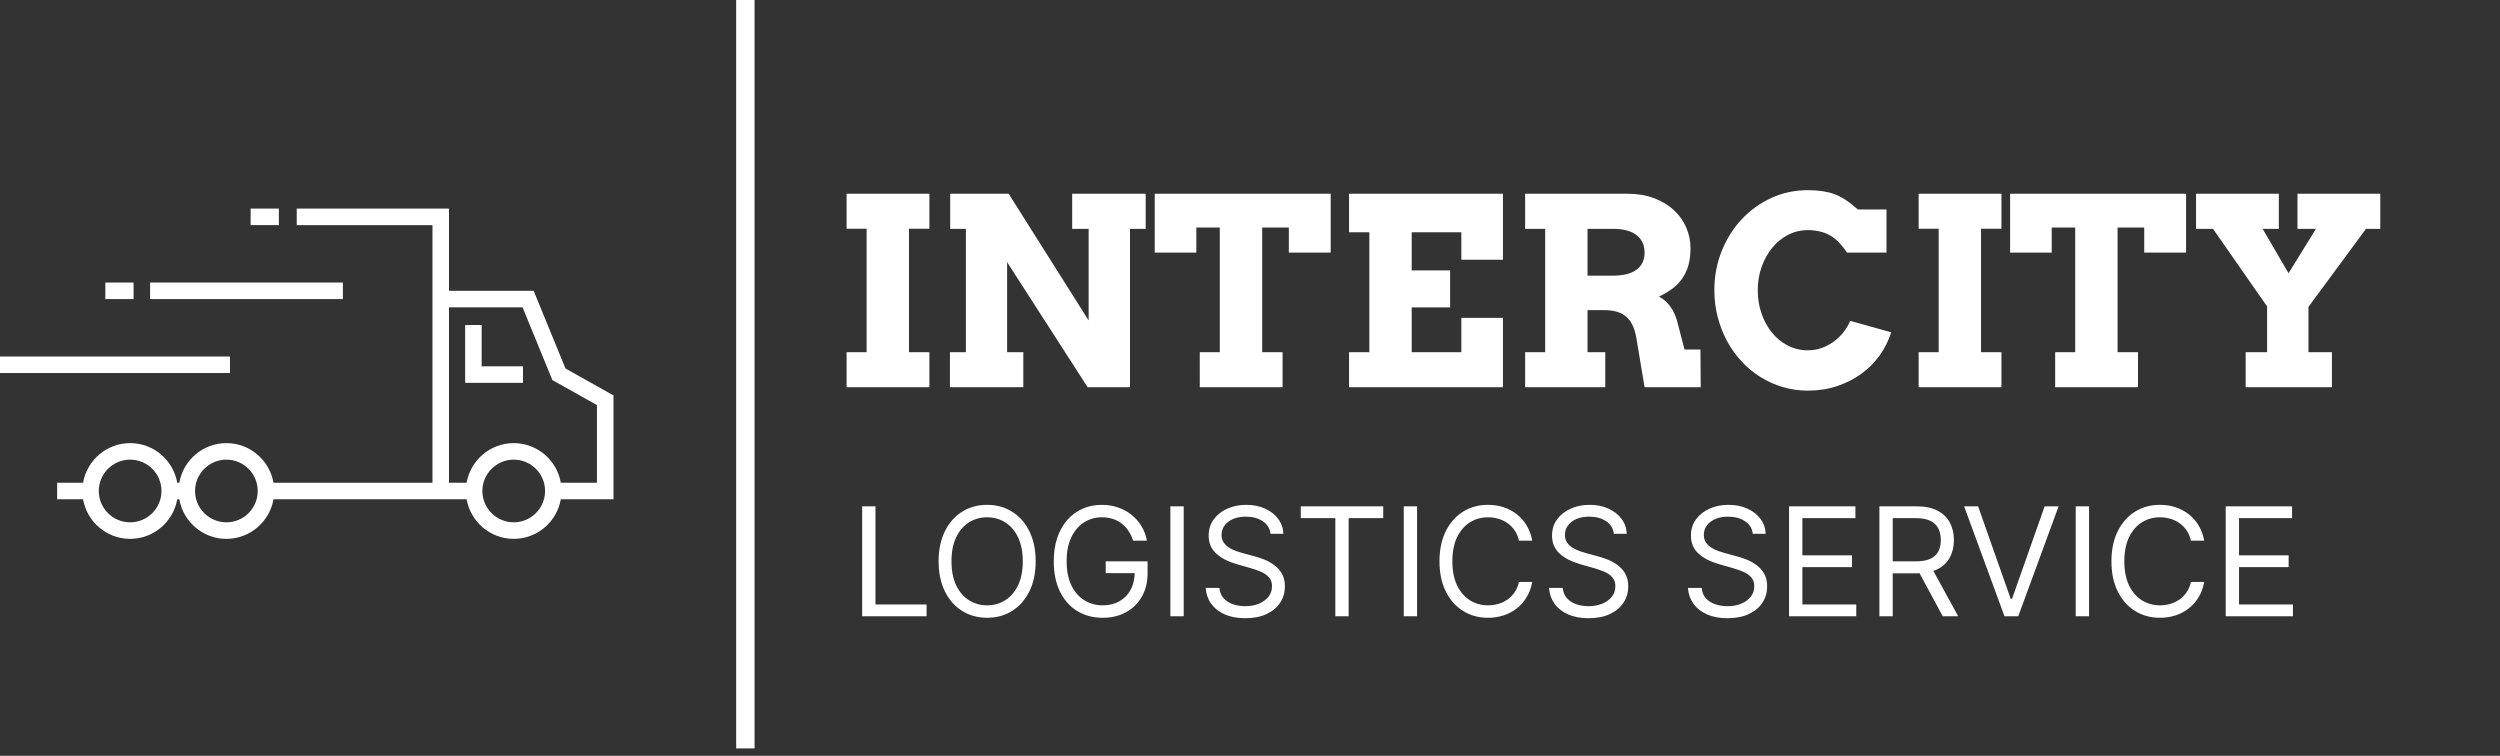
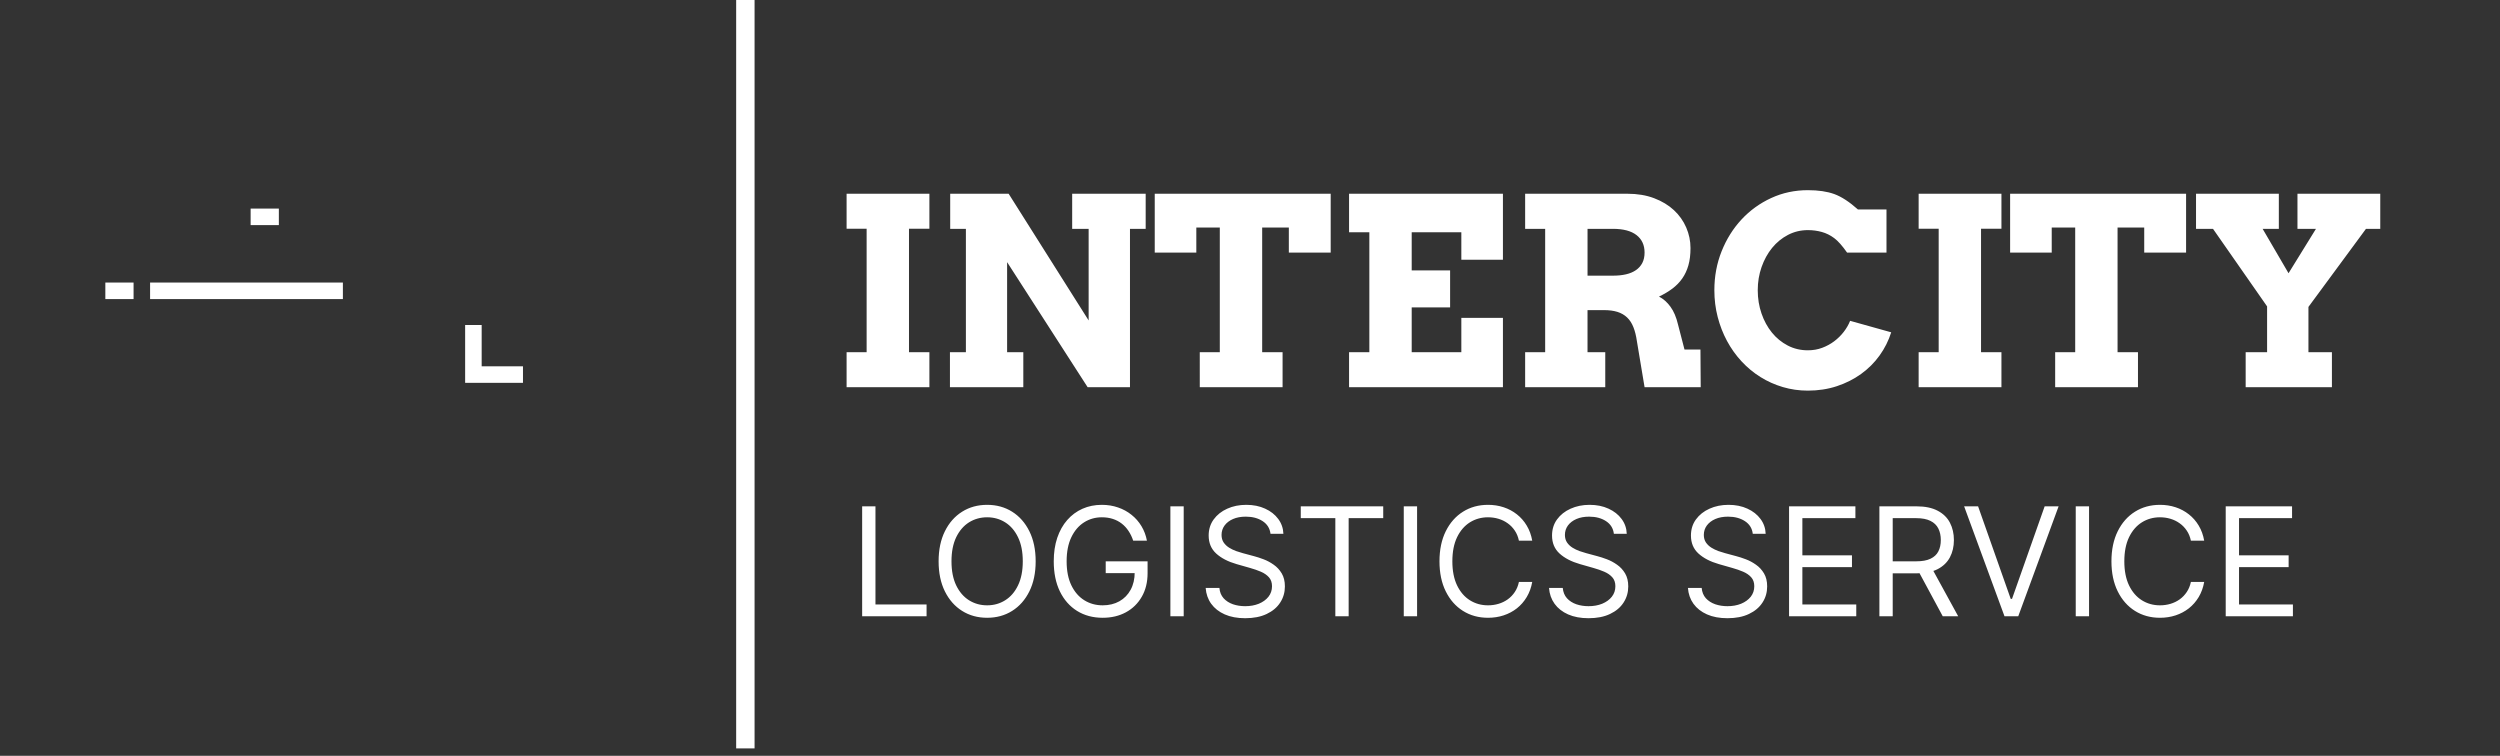
<svg xmlns="http://www.w3.org/2000/svg" width="215" height="65" viewBox="0 0 215 65" fill="none">
  <rect x="0" y="0" width="215" height="65" fill="#333333" stroke="none" />
  <g clip-path="url(#clip0_414_2)">
-     <path d="M48.632 31.69L45.894 25.01H38.614V17.938H25.52V19.359H37.193V25.01V41.516H23.521C23.183 39.584 21.497 38.108 19.47 38.108C17.443 38.108 15.757 39.584 15.421 41.516H15.243C14.905 39.584 13.219 38.108 11.192 38.108C9.165 38.108 7.479 39.584 7.143 41.516H4.915V42.937H7.143C7.481 44.868 9.166 46.342 11.192 46.342C13.22 46.342 14.905 44.868 15.243 42.937H15.421C15.759 44.868 17.444 46.342 19.47 46.342C21.498 46.342 23.183 44.868 23.521 42.937H37.193H38.614H40.13C40.469 44.868 42.154 46.342 44.181 46.342C46.207 46.342 47.892 44.868 48.23 42.937H52.759V34.006L48.632 31.69ZM11.191 44.92C9.705 44.92 8.496 43.711 8.496 42.225C8.496 40.738 9.705 39.529 11.191 39.529C12.678 39.529 13.888 40.738 13.888 42.225C13.888 43.711 12.678 44.92 11.191 44.92ZM19.469 44.92C17.983 44.92 16.774 43.711 16.774 42.225C16.774 40.738 17.983 39.529 19.469 39.529C20.956 39.529 22.164 40.738 22.164 42.225C22.164 43.711 20.956 44.92 19.469 44.92ZM44.181 44.92C42.694 44.92 41.484 43.711 41.484 42.225C41.484 40.738 42.694 39.529 44.181 39.529C45.667 39.529 46.876 40.738 46.876 42.225C46.876 43.711 45.667 44.92 44.181 44.92ZM51.337 41.515H48.23C47.893 39.583 46.208 38.108 44.181 38.108C42.154 38.108 40.467 39.583 40.13 41.515H38.614V26.431H44.941L47.505 32.688L51.337 34.838V41.515Z" fill="#ffffff" />
    <path d="M41.423 27.95H40.002V31.503V32.924H41.423H44.976V31.503H41.423V27.95Z" fill="#ffffff" />
    <path d="M23.981 17.938H21.554V19.359H23.981V17.938Z" fill="#ffffff" />
    <path d="M11.487 24.299H9.06V25.721H11.487V24.299Z" fill="#ffffff" />
    <path d="M29.488 24.299H12.908V25.721H29.488V24.299Z" fill="#ffffff" />
-     <path d="M19.778 30.66H0V32.081H19.778V30.66Z" fill="#ffffff" />
+     <path d="M19.778 30.66V32.081H19.778V30.66Z" fill="#ffffff" />
    <path d="M64.893 0H63.31V64.365H64.893V0Z" fill="#ffffff" />
    <path d="M72.807 16.662H79.928V19.669H78.173V30.291H79.928V33.297H72.807V30.291H74.53V19.669H72.807V16.662ZM92.207 16.662H98.528V19.68H97.178V33.297H93.535L86.611 22.544V30.291H88.005V33.297H81.695V30.291H83.067V19.68H81.717V16.662H86.743L93.623 27.558V19.68H92.207L92.207 16.662ZM103.18 30.291H104.903V19.57H102.884V21.721H99.307V16.663H114.439V21.721H110.84V19.57H108.547V30.291H110.302V33.298H103.181L103.18 30.291ZM116.019 16.662H129.252V22.335H125.675V19.976H121.406V23.257H124.709V26.439H121.406V30.291H125.675V27.339H129.252V33.297H116.019V30.291H117.764V19.976H116.019V16.662ZM131.162 16.662H139.962C140.818 16.662 141.583 16.79 142.256 17.046C142.929 17.302 143.495 17.644 143.956 18.072C144.417 18.5 144.77 18.998 145.015 19.565C145.26 20.131 145.383 20.722 145.383 21.337C145.383 21.9 145.323 22.394 145.202 22.818C145.081 23.242 144.906 23.619 144.675 23.948C144.445 24.278 144.161 24.568 143.825 24.821C143.488 25.073 143.104 25.302 142.673 25.506C143.046 25.697 143.375 25.988 143.66 26.379C143.945 26.77 144.161 27.277 144.307 27.899L144.867 30.06H146.239L146.261 33.297H141.433L140.774 29.347C140.708 28.879 140.608 28.475 140.472 28.135C140.337 27.794 140.156 27.516 139.929 27.301C139.702 27.085 139.426 26.926 139.101 26.823C138.775 26.721 138.389 26.67 137.943 26.67H136.527V30.291H138.053V33.297H131.162V30.291H132.884V19.68H131.162L131.162 16.662ZM136.528 19.68V23.707H138.711C139.128 23.707 139.503 23.669 139.836 23.592C140.169 23.515 140.454 23.395 140.692 23.23C140.93 23.066 141.113 22.859 141.241 22.61C141.369 22.361 141.433 22.065 141.433 21.721C141.433 21.078 141.202 20.576 140.741 20.218C140.28 19.86 139.604 19.68 138.711 19.68L136.528 19.68ZM158.847 21.721C158.437 21.136 158.068 20.721 157.739 20.476C157.41 20.23 157.055 20.055 156.674 19.949C156.294 19.843 155.895 19.79 155.478 19.79C154.864 19.79 154.293 19.927 153.767 20.201C153.24 20.476 152.784 20.849 152.4 21.32C152.016 21.792 151.715 22.341 151.495 22.966C151.276 23.592 151.166 24.256 151.166 24.958C151.166 25.668 151.274 26.335 151.49 26.96C151.705 27.586 152.004 28.133 152.384 28.601C152.764 29.069 153.218 29.441 153.745 29.715C154.271 29.989 154.849 30.126 155.478 30.126C155.917 30.126 156.327 30.055 156.707 29.912C157.088 29.77 157.433 29.581 157.744 29.347C158.055 29.113 158.328 28.844 158.562 28.541C158.796 28.237 158.979 27.921 159.11 27.591L162.644 28.579C162.417 29.296 162.084 29.96 161.645 30.571C161.206 31.182 160.678 31.71 160.06 32.156C159.441 32.602 158.747 32.954 157.975 33.21C157.203 33.466 156.371 33.594 155.478 33.594C154.725 33.594 154.004 33.491 153.317 33.286C152.629 33.082 151.987 32.793 151.391 32.42C150.795 32.047 150.253 31.597 149.767 31.07C149.28 30.543 148.865 29.96 148.521 29.32C148.177 28.68 147.91 27.992 147.72 27.257C147.53 26.522 147.435 25.755 147.435 24.958C147.435 23.766 147.643 22.648 148.06 21.606C148.477 20.563 149.048 19.652 149.772 18.873C150.496 18.094 151.347 17.48 152.323 17.03C153.3 16.58 154.352 16.355 155.478 16.355C156.378 16.355 157.135 16.467 157.75 16.69C158.364 16.913 159.041 17.354 159.78 18.012H162.238V21.721L158.847 21.721ZM165.003 16.662H172.124V19.669H170.369V30.291H172.124V33.297H165.003V30.291H166.726V19.669H165.003V16.662ZM176.744 30.291H178.467V19.57H176.448V21.721H172.87V16.663H188.003V21.721H184.403V19.57H182.11V30.291H183.866V33.298H176.744L176.744 30.291ZM188.858 16.662H195.98V19.68H194.586L196.814 23.498L199.173 19.68H197.582V16.662H204.703V19.68H203.474L198.526 26.395V30.291H200.545V33.297H193.127V30.291H194.97V26.351L190.318 19.68H188.858V16.662Z" fill="#ffffff" />
    <path d="M74.145 53V43.545H75.29V51.984H79.685V53H74.145ZM89.067 48.273C89.067 49.27 88.886 50.132 88.526 50.858C88.166 51.584 87.672 52.144 87.044 52.538C86.417 52.932 85.7 53.129 84.893 53.129C84.087 53.129 83.37 52.932 82.742 52.538C82.114 52.144 81.62 51.584 81.26 50.858C80.9 50.132 80.72 49.27 80.72 48.273C80.72 47.276 80.9 46.414 81.26 45.688C81.62 44.961 82.114 44.401 82.742 44.007C83.37 43.613 84.087 43.416 84.893 43.416C85.7 43.416 86.417 43.613 87.044 44.007C87.672 44.401 88.166 44.961 88.526 45.688C88.886 46.414 89.067 47.276 89.067 48.273ZM87.959 48.273C87.959 47.454 87.822 46.763 87.548 46.2C87.277 45.637 86.909 45.211 86.444 44.921C85.983 44.632 85.466 44.487 84.893 44.487C84.321 44.487 83.802 44.632 83.337 44.921C82.876 45.211 82.508 45.637 82.234 46.2C81.963 46.763 81.828 47.454 81.828 48.273C81.828 49.091 81.963 49.782 82.234 50.346C82.508 50.909 82.876 51.335 83.337 51.624C83.802 51.914 84.321 52.058 84.893 52.058C85.466 52.058 85.983 51.914 86.444 51.624C86.909 51.335 87.277 50.909 87.548 50.346C87.822 49.782 87.959 49.091 87.959 48.273ZM97.455 46.5C97.353 46.189 97.219 45.911 97.053 45.664C96.89 45.415 96.695 45.203 96.467 45.027C96.242 44.852 95.987 44.718 95.7 44.626C95.414 44.533 95.1 44.487 94.759 44.487C94.198 44.487 93.689 44.632 93.231 44.921C92.772 45.211 92.407 45.637 92.136 46.2C91.866 46.763 91.73 47.454 91.73 48.273C91.73 49.091 91.867 49.782 92.141 50.346C92.415 50.909 92.786 51.335 93.254 51.624C93.721 51.914 94.248 52.058 94.832 52.058C95.374 52.058 95.851 51.943 96.264 51.712C96.679 51.478 97.002 51.149 97.233 50.724C97.467 50.296 97.584 49.793 97.584 49.215L97.935 49.288H95.091V48.273H98.692V49.288C98.692 50.067 98.526 50.744 98.193 51.32C97.864 51.895 97.409 52.341 96.827 52.658C96.248 52.972 95.583 53.129 94.832 53.129C93.995 53.129 93.26 52.932 92.626 52.538C91.995 52.144 91.502 51.584 91.148 50.858C90.798 50.132 90.622 49.27 90.622 48.273C90.622 47.525 90.722 46.852 90.922 46.255C91.125 45.655 91.412 45.144 91.781 44.723C92.15 44.301 92.587 43.978 93.092 43.753C93.597 43.529 94.152 43.416 94.759 43.416C95.257 43.416 95.722 43.492 96.153 43.642C96.587 43.79 96.973 44.001 97.311 44.275C97.653 44.546 97.938 44.87 98.166 45.249C98.393 45.624 98.55 46.041 98.636 46.5H97.455ZM101.798 43.545V53H100.653V43.545H101.798ZM109.264 45.909C109.208 45.441 108.984 45.078 108.59 44.82C108.196 44.561 107.712 44.432 107.14 44.432C106.721 44.432 106.355 44.499 106.041 44.635C105.73 44.77 105.487 44.957 105.312 45.194C105.14 45.431 105.053 45.7 105.053 46.001C105.053 46.254 105.113 46.471 105.233 46.652C105.357 46.831 105.513 46.98 105.704 47.1C105.895 47.217 106.095 47.314 106.304 47.391C106.514 47.465 106.706 47.525 106.881 47.571L107.842 47.83C108.088 47.894 108.362 47.983 108.663 48.097C108.968 48.211 109.259 48.367 109.536 48.564C109.816 48.758 110.047 49.007 110.228 49.311C110.41 49.616 110.501 49.99 110.501 50.433C110.501 50.944 110.367 51.406 110.099 51.818C109.834 52.231 109.447 52.558 108.936 52.801C108.428 53.045 107.811 53.166 107.085 53.166C106.408 53.166 105.821 53.057 105.326 52.838C104.833 52.62 104.446 52.315 104.162 51.924C103.882 51.533 103.724 51.08 103.687 50.562H104.869C104.899 50.919 105.02 51.215 105.229 51.449C105.441 51.68 105.709 51.852 106.032 51.966C106.358 52.077 106.709 52.132 107.085 52.132C107.522 52.132 107.914 52.061 108.262 51.92C108.61 51.775 108.885 51.575 109.088 51.32C109.291 51.061 109.393 50.76 109.393 50.415C109.393 50.101 109.305 49.845 109.13 49.648C108.954 49.452 108.723 49.291 108.437 49.168C108.151 49.045 107.842 48.938 107.509 48.845L106.346 48.513C105.607 48.3 105.023 47.997 104.592 47.603C104.161 47.209 103.945 46.694 103.945 46.057C103.945 45.528 104.089 45.066 104.375 44.672C104.664 44.275 105.052 43.967 105.538 43.749C106.027 43.527 106.574 43.416 107.177 43.416C107.786 43.416 108.328 43.525 108.802 43.744C109.276 43.959 109.651 44.255 109.928 44.63C110.208 45.006 110.356 45.432 110.372 45.909H109.264ZM111.866 44.561V43.545H118.957V44.561H115.984V53H114.839V44.561H111.866ZM121.869 43.545V53H120.724V43.545H121.869ZM131.772 46.5H130.627C130.56 46.171 130.441 45.881 130.272 45.632C130.106 45.383 129.903 45.173 129.663 45.004C129.426 44.832 129.163 44.703 128.873 44.617C128.584 44.53 128.282 44.487 127.968 44.487C127.396 44.487 126.877 44.632 126.413 44.921C125.951 45.211 125.583 45.637 125.309 46.2C125.038 46.763 124.903 47.454 124.903 48.273C124.903 49.091 125.038 49.782 125.309 50.346C125.583 50.909 125.951 51.335 126.413 51.624C126.877 51.914 127.396 52.058 127.968 52.058C128.282 52.058 128.584 52.015 128.873 51.929C129.163 51.843 129.426 51.715 129.663 51.546C129.903 51.373 130.106 51.163 130.272 50.913C130.441 50.661 130.56 50.372 130.627 50.045H131.772C131.686 50.529 131.529 50.961 131.301 51.343C131.074 51.724 130.791 52.049 130.452 52.317C130.114 52.581 129.733 52.783 129.312 52.922C128.893 53.06 128.445 53.129 127.968 53.129C127.162 53.129 126.445 52.932 125.817 52.538C125.189 52.144 124.695 51.584 124.335 50.858C123.975 50.132 123.795 49.27 123.795 48.273C123.795 47.276 123.975 46.414 124.335 45.688C124.695 44.961 125.189 44.401 125.817 44.007C126.445 43.613 127.162 43.416 127.968 43.416C128.445 43.416 128.893 43.485 129.312 43.624C129.733 43.762 130.114 43.966 130.452 44.233C130.791 44.498 131.074 44.821 131.301 45.203C131.529 45.581 131.686 46.014 131.772 46.5ZM138.793 45.909C138.737 45.441 138.513 45.078 138.119 44.82C137.725 44.561 137.242 44.432 136.669 44.432C136.251 44.432 135.884 44.499 135.571 44.635C135.26 44.77 135.017 44.957 134.841 45.194C134.669 45.431 134.583 45.7 134.583 46.001C134.583 46.254 134.643 46.471 134.763 46.652C134.886 46.831 135.043 46.98 135.234 47.1C135.424 47.217 135.624 47.314 135.834 47.391C136.043 47.465 136.235 47.525 136.411 47.571L137.371 47.83C137.617 47.894 137.891 47.983 138.193 48.097C138.497 48.211 138.788 48.367 139.065 48.564C139.345 48.758 139.576 49.007 139.758 49.311C139.939 49.616 140.03 49.99 140.03 50.433C140.03 50.944 139.896 51.406 139.628 51.818C139.364 52.231 138.976 52.558 138.465 52.801C137.957 53.045 137.34 53.166 136.614 53.166C135.937 53.166 135.351 53.057 134.855 52.838C134.363 52.62 133.975 52.315 133.692 51.924C133.412 51.533 133.253 51.08 133.216 50.562H134.398C134.429 50.919 134.549 51.215 134.758 51.449C134.97 51.68 135.238 51.852 135.561 51.966C135.888 52.077 136.238 52.132 136.614 52.132C137.051 52.132 137.443 52.061 137.791 51.92C138.139 51.775 138.414 51.575 138.617 51.32C138.821 51.061 138.922 50.76 138.922 50.415C138.922 50.101 138.834 49.845 138.659 49.648C138.484 49.452 138.253 49.291 137.967 49.168C137.68 49.045 137.371 48.938 137.039 48.845L135.875 48.513C135.137 48.3 134.552 47.997 134.121 47.603C133.69 47.209 133.475 46.694 133.475 46.057C133.475 45.528 133.618 45.066 133.904 44.672C134.193 44.275 134.581 43.967 135.067 43.749C135.557 43.527 136.103 43.416 136.706 43.416C137.316 43.416 137.857 43.525 138.331 43.744C138.805 43.959 139.181 44.255 139.458 44.63C139.738 45.006 139.885 45.432 139.901 45.909H138.793ZM150.739 45.909C150.684 45.441 150.459 45.078 150.065 44.82C149.671 44.561 149.188 44.432 148.616 44.432C148.197 44.432 147.831 44.499 147.517 44.635C147.206 44.77 146.963 44.957 146.787 45.194C146.615 45.431 146.529 45.7 146.529 46.001C146.529 46.254 146.589 46.471 146.709 46.652C146.832 46.831 146.989 46.98 147.18 47.1C147.371 47.217 147.571 47.314 147.78 47.391C147.989 47.465 148.182 47.525 148.357 47.571L149.317 47.83C149.564 47.894 149.837 47.983 150.139 48.097C150.444 48.211 150.735 48.367 151.012 48.564C151.292 48.758 151.522 49.007 151.704 49.311C151.886 49.616 151.976 49.99 151.976 50.433C151.976 50.944 151.843 51.406 151.575 51.818C151.31 52.231 150.922 52.558 150.411 52.801C149.904 53.045 149.287 53.166 148.56 53.166C147.883 53.166 147.297 53.057 146.801 52.838C146.309 52.62 145.921 52.315 145.638 51.924C145.358 51.533 145.199 51.08 145.162 50.562H146.344C146.375 50.919 146.495 51.215 146.704 51.449C146.917 51.68 147.184 51.852 147.508 51.966C147.834 52.077 148.185 52.132 148.56 52.132C148.997 52.132 149.39 52.061 149.737 51.92C150.085 51.775 150.361 51.575 150.564 51.32C150.767 51.061 150.868 50.76 150.868 50.415C150.868 50.101 150.781 49.845 150.605 49.648C150.43 49.452 150.199 49.291 149.913 49.168C149.627 49.045 149.317 48.938 148.985 48.845L147.822 48.513C147.083 48.3 146.498 47.997 146.067 47.603C145.636 47.209 145.421 46.694 145.421 46.057C145.421 45.528 145.564 45.066 145.85 44.672C146.14 44.275 146.527 43.967 147.014 43.749C147.503 43.527 148.049 43.416 148.653 43.416C149.262 43.416 149.804 43.525 150.278 43.744C150.751 43.959 151.127 44.255 151.404 44.63C151.684 45.006 151.832 45.432 151.847 45.909H150.739ZM153.859 53V43.545H159.565V44.561H155.004V47.756H159.269V48.771H155.004V51.984H159.639V53H153.859ZM161.628 53V43.545H164.823C165.562 43.545 166.168 43.672 166.642 43.924C167.116 44.173 167.467 44.517 167.694 44.953C167.922 45.391 168.036 45.888 168.036 46.445C168.036 47.002 167.922 47.496 167.694 47.926C167.467 48.357 167.117 48.696 166.646 48.942C166.176 49.185 165.574 49.307 164.841 49.307H162.256V48.273H164.804C165.309 48.273 165.715 48.199 166.023 48.051C166.334 47.903 166.559 47.694 166.697 47.423C166.839 47.149 166.91 46.823 166.91 46.445C166.91 46.066 166.839 45.735 166.697 45.452C166.556 45.169 166.329 44.95 166.019 44.797C165.708 44.64 165.297 44.561 164.786 44.561H162.773V53H161.628ZM166.079 48.753L168.405 53H167.076L164.786 48.753H166.079ZM170.116 43.545L172.922 51.504H173.033L175.84 43.545H177.04L173.569 53H172.387L168.915 43.545H170.116ZM179.658 43.545V53H178.513V43.545H179.658ZM189.561 46.5H188.417C188.349 46.171 188.23 45.881 188.061 45.632C187.895 45.383 187.692 45.173 187.452 45.004C187.215 44.832 186.952 44.703 186.662 44.617C186.373 44.53 186.071 44.487 185.757 44.487C185.185 44.487 184.666 44.632 184.202 44.921C183.74 45.211 183.372 45.637 183.098 46.2C182.828 46.763 182.692 47.454 182.692 48.273C182.692 49.091 182.828 49.782 183.098 50.346C183.372 50.909 183.74 51.335 184.202 51.624C184.666 51.914 185.185 52.058 185.757 52.058C186.071 52.058 186.373 52.015 186.662 51.929C186.952 51.843 187.215 51.715 187.452 51.546C187.692 51.373 187.895 51.163 188.061 50.913C188.23 50.661 188.349 50.372 188.417 50.045H189.561C189.475 50.529 189.318 50.961 189.091 51.343C188.863 51.724 188.58 52.049 188.241 52.317C187.903 52.581 187.522 52.783 187.101 52.922C186.682 53.06 186.234 53.129 185.757 53.129C184.951 53.129 184.234 52.932 183.606 52.538C182.978 52.144 182.484 51.584 182.124 50.858C181.764 50.132 181.584 49.27 181.584 48.273C181.584 47.276 181.764 46.414 182.124 45.688C182.484 44.961 182.978 44.401 183.606 44.007C184.234 43.613 184.951 43.416 185.757 43.416C186.234 43.416 186.682 43.485 187.101 43.624C187.522 43.762 187.903 43.966 188.241 44.233C188.58 44.498 188.863 44.821 189.091 45.203C189.318 45.581 189.475 46.014 189.561 46.5ZM191.411 53V43.545H197.117V44.561H192.556V47.756H196.822V48.771H192.556V51.984H197.191V53H191.411Z" fill="#ffffff" />
  </g>
  <defs>
    <clipPath id="clip0_414_2">
      <rect width="214.2" height="64.365" fill="white" />
    </clipPath>
  </defs>
</svg>